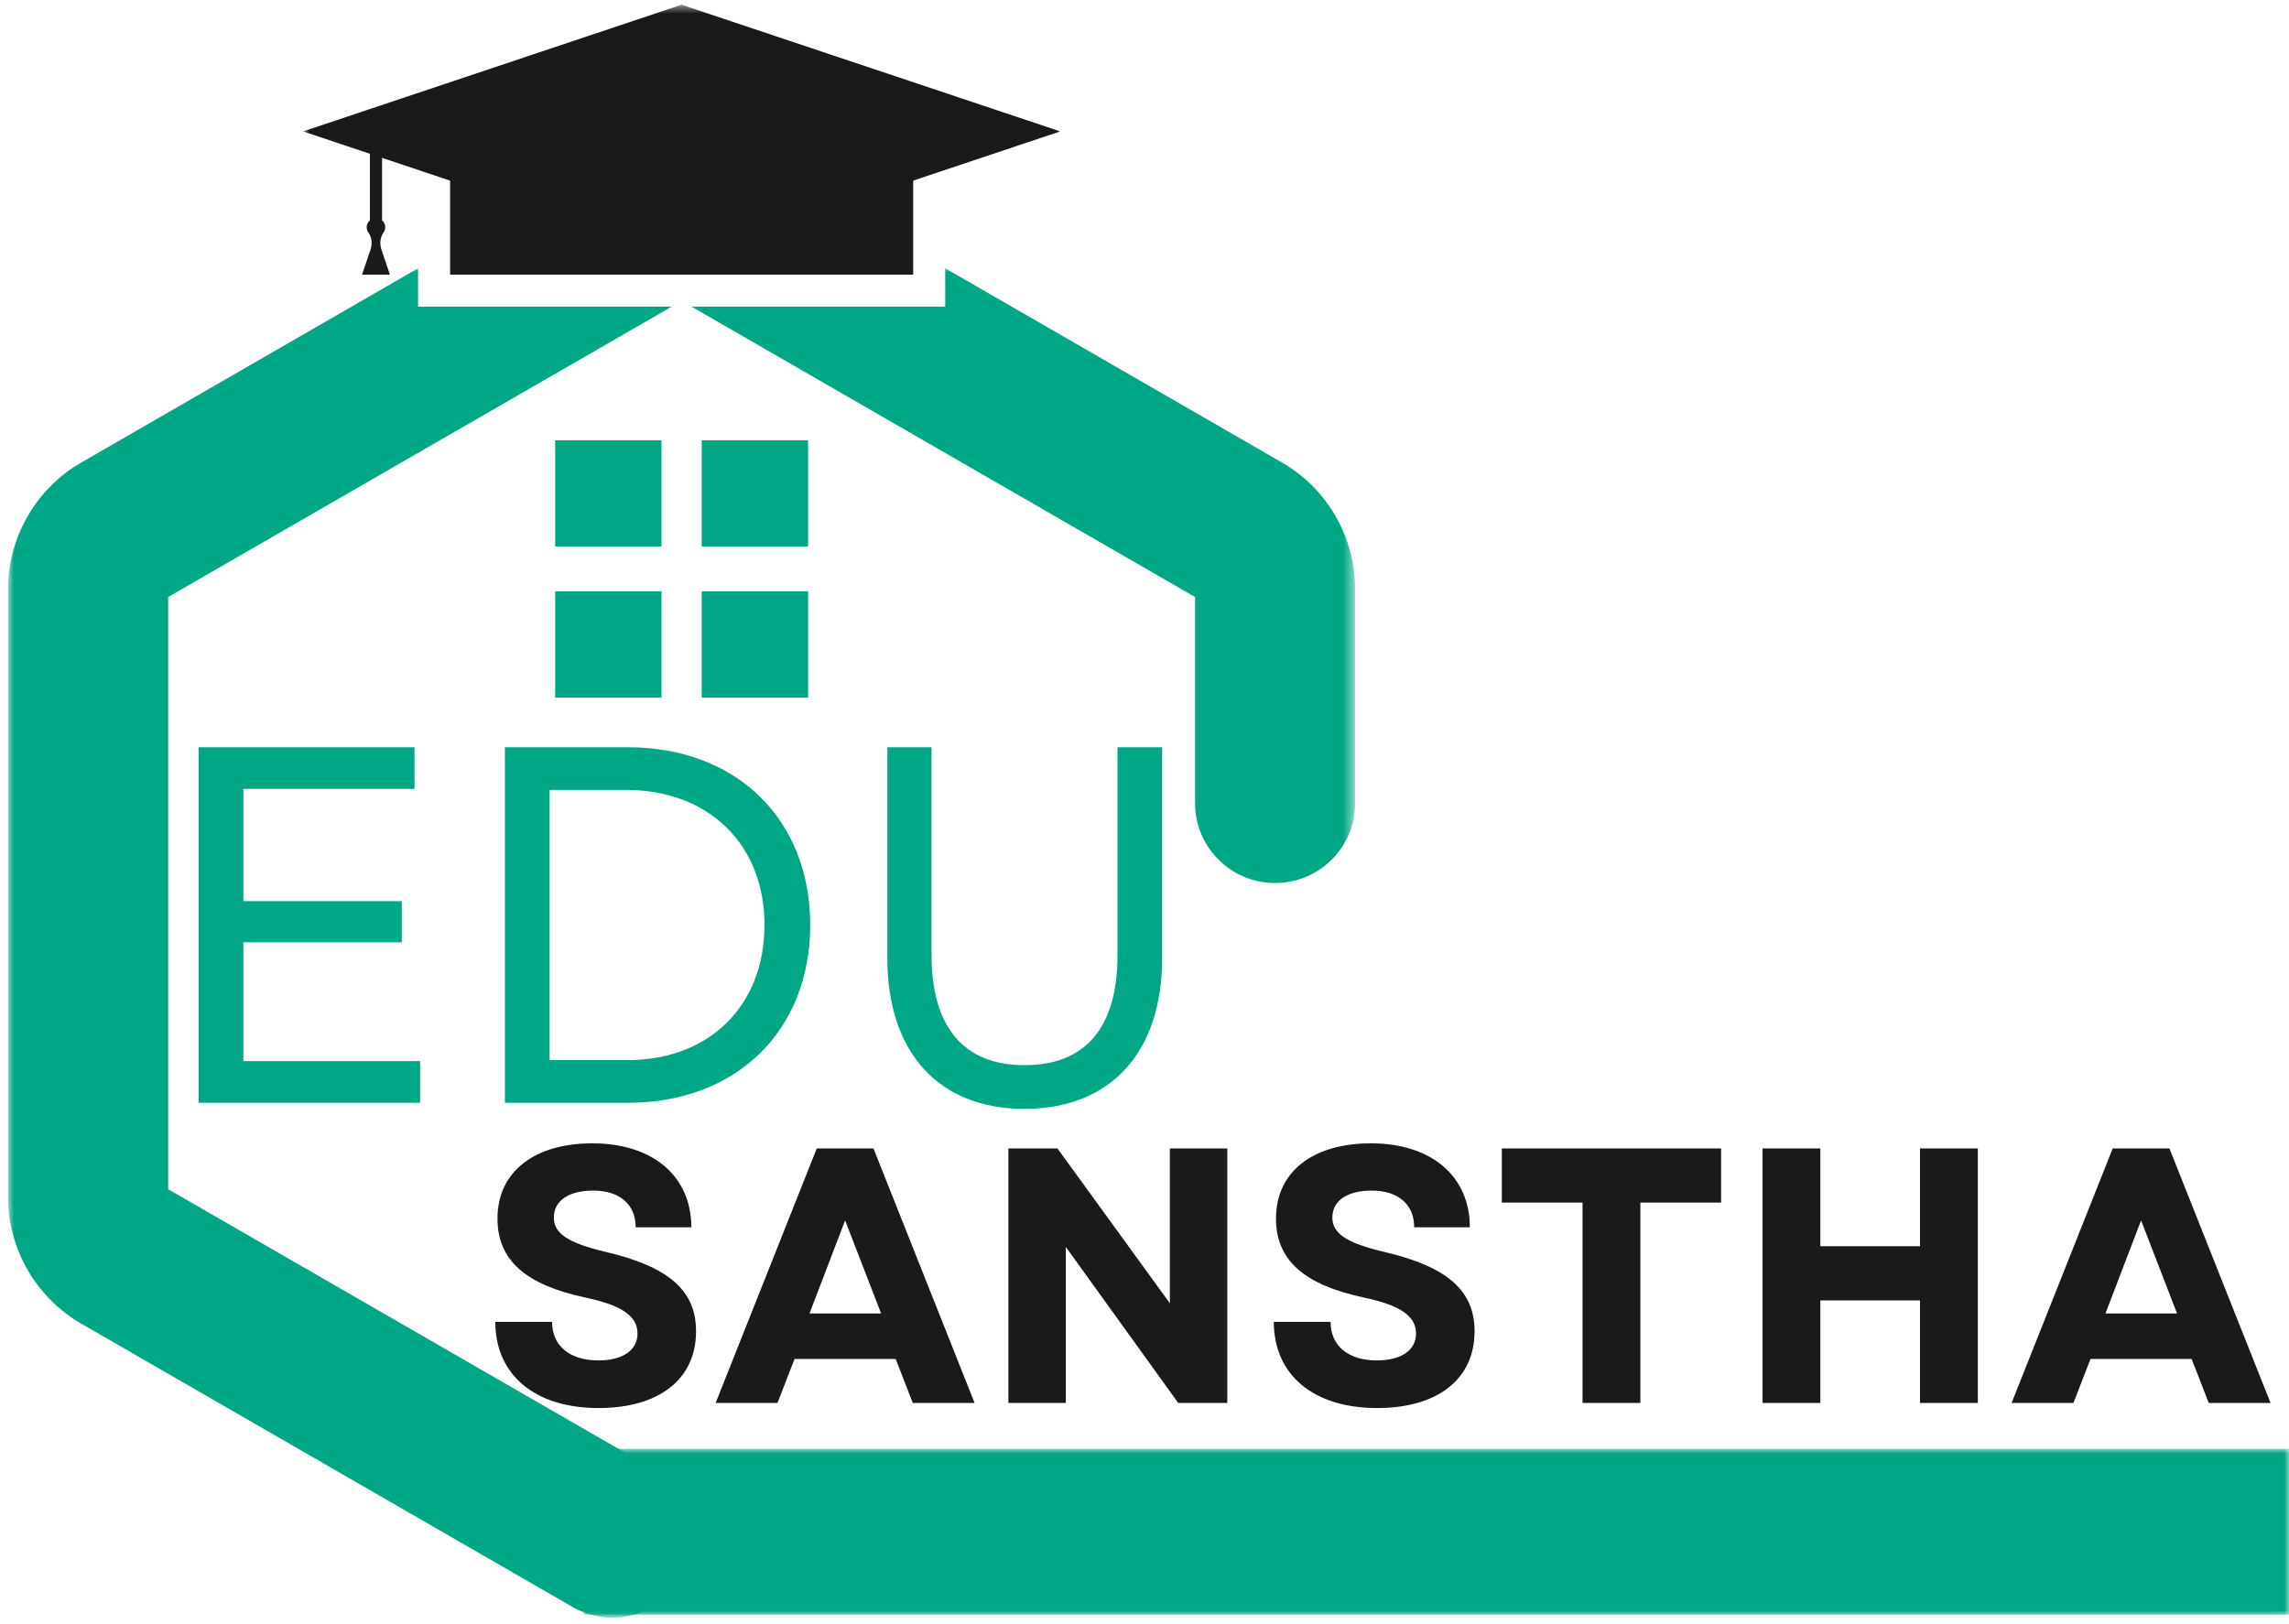
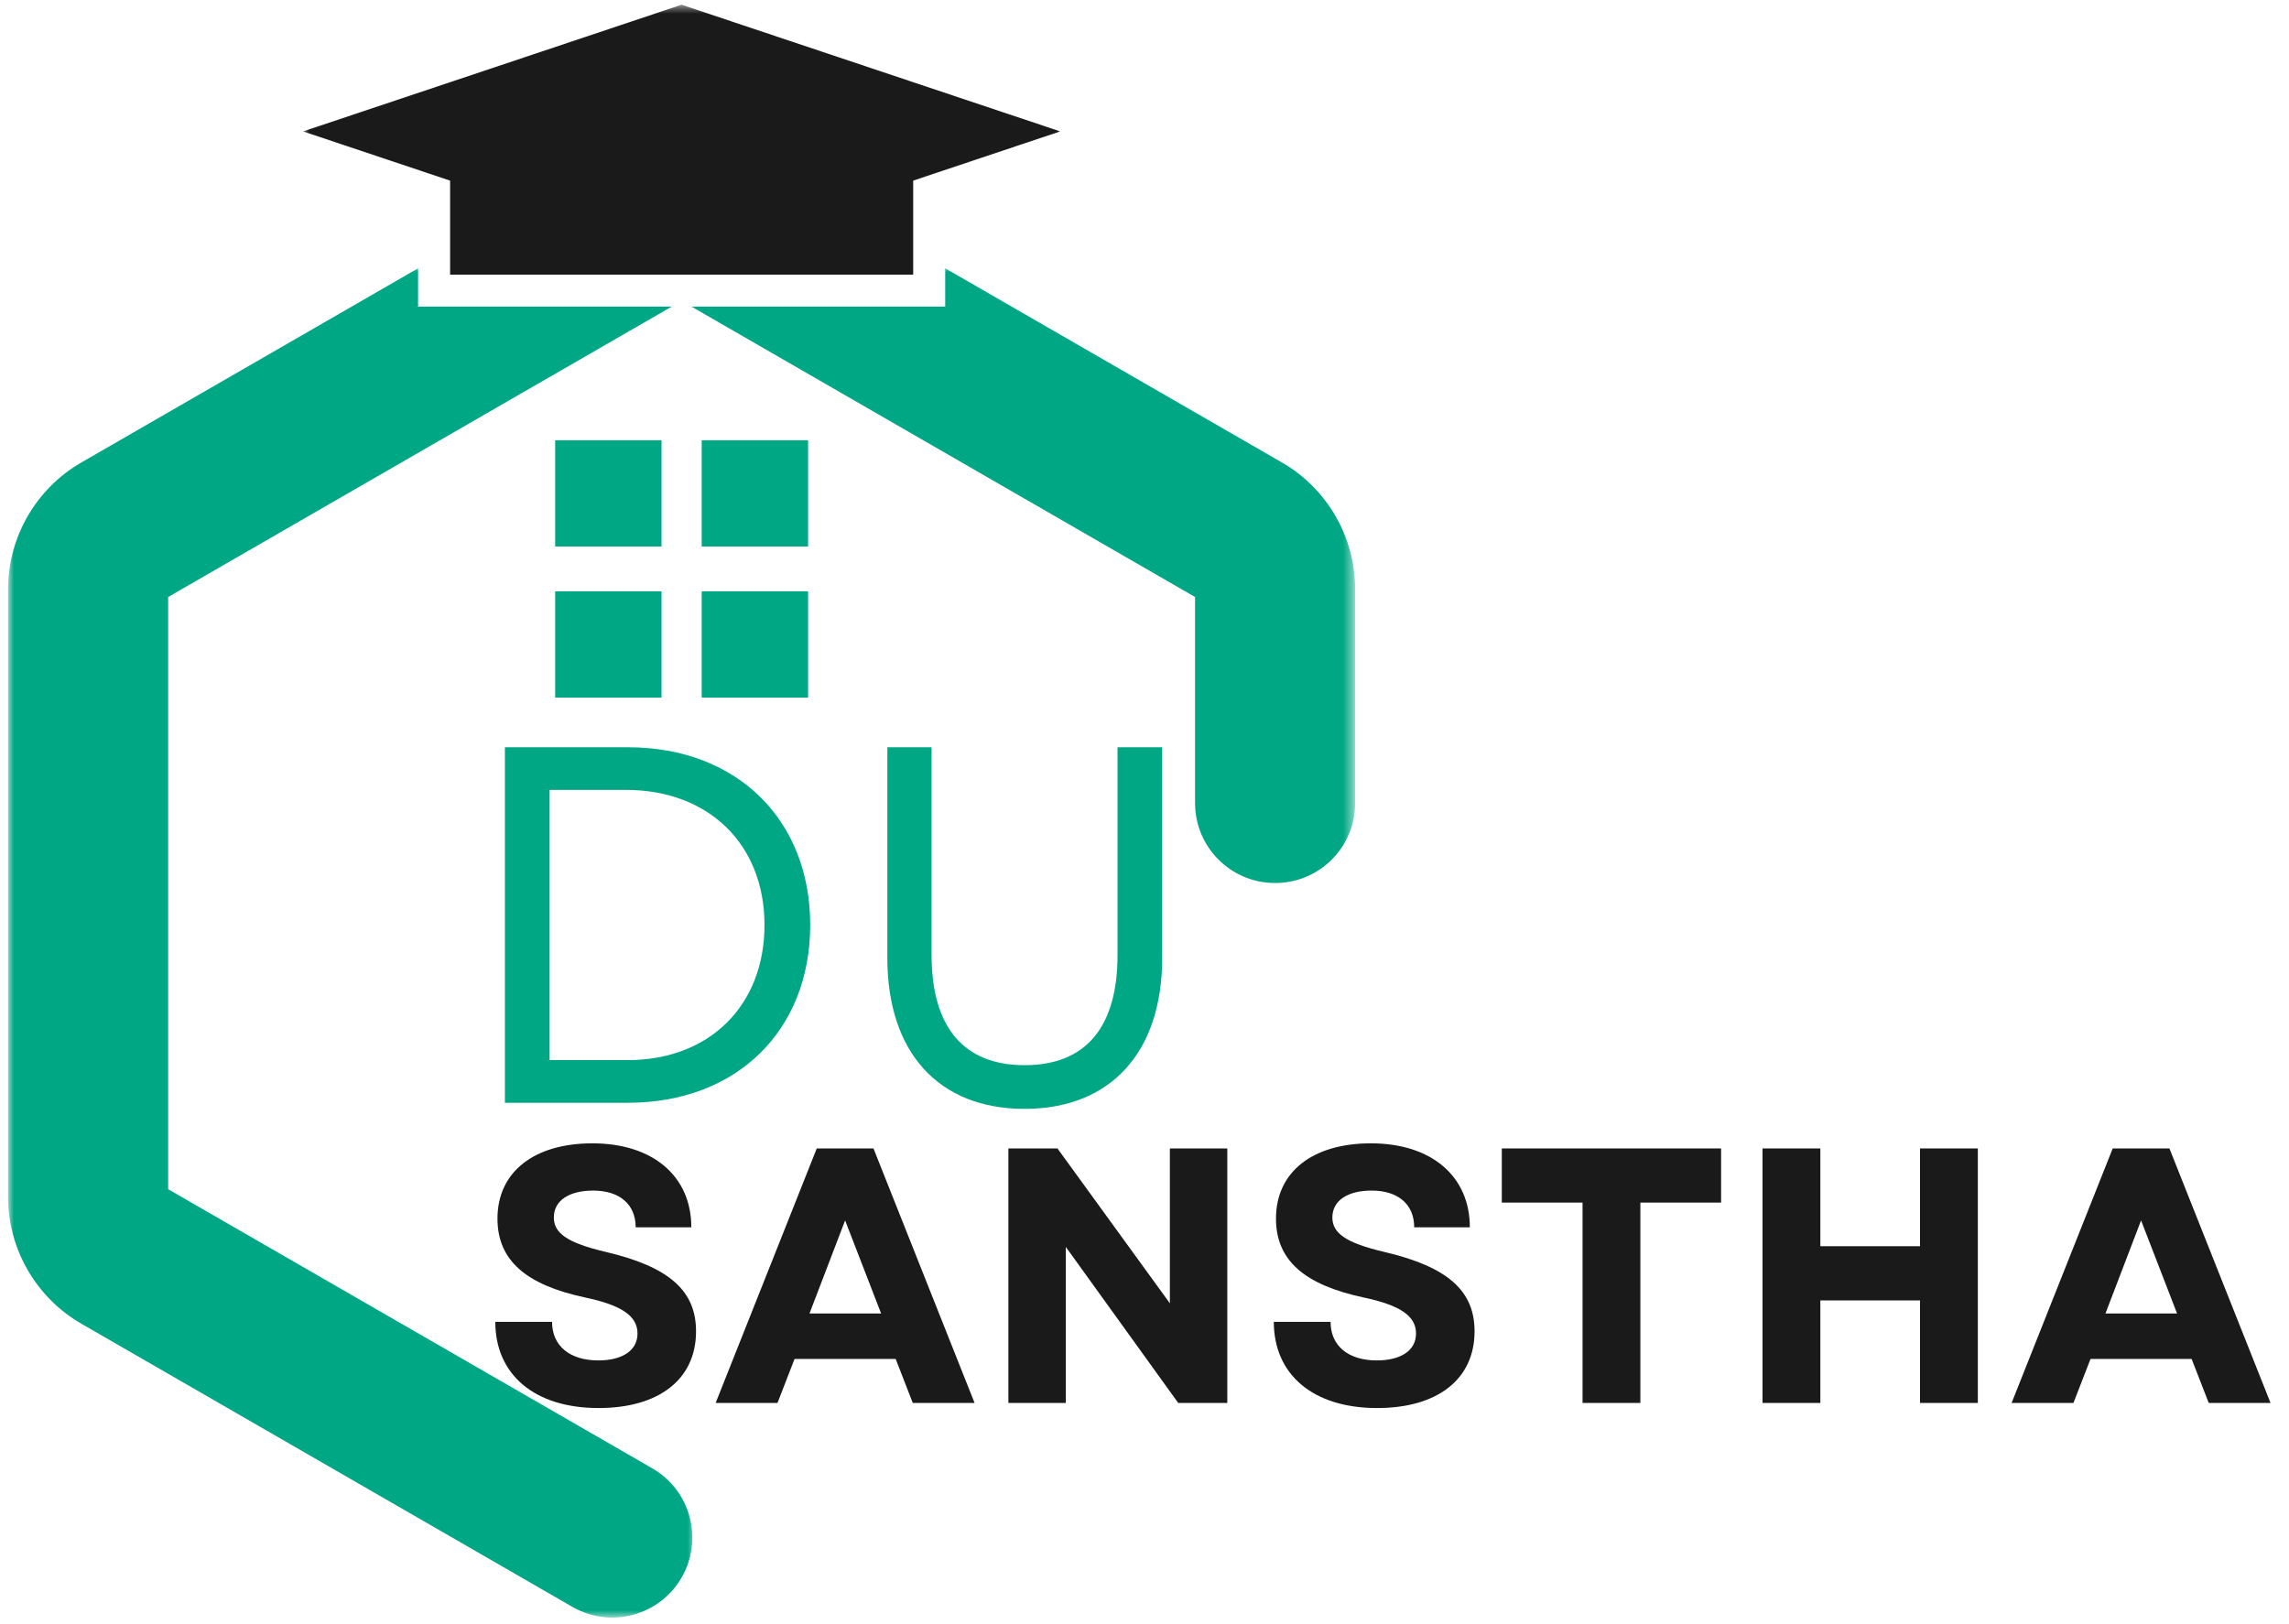
<svg xmlns="http://www.w3.org/2000/svg" width="248" height="176" viewBox="0 0 248 176" fill="none">
  <path d="M76.026 59.219H87.552V47.708H76.026V59.219Z" fill="#00A784" />
  <path d="M60.151 59.219H71.672V47.708H60.151V59.219Z" fill="#00A784" />
  <path d="M76.026 75.594H87.552V64.078H76.026V75.594Z" fill="#00A784" />
  <path d="M60.151 75.594H71.672V64.078H60.151V75.594Z" fill="#00A784" />
  <mask id="mask0_415_532" style="mask-type:luminance" maskUnits="userSpaceOnUse" x="0" y="28" width="76" height="148">
    <path d="M0.849 28.667H75.334V175.333H0.849V28.667Z" fill="white" />
  </mask>
  <g mask="url(#mask0_415_532)">
    <path d="M8.807 50.12L45.297 29.073V33.224H72.781L18.219 64.693V128.865L70.677 159.115C74.823 161.511 76.245 166.807 73.849 170.948C71.453 175.094 66.151 176.511 62.005 174.12L8.807 143.438C3.917 140.615 0.875 135.359 0.875 129.719V63.839C0.875 58.193 3.917 52.938 8.807 50.12Z" fill="#00A784" />
  </g>
  <mask id="mask1_415_532" style="mask-type:luminance" maskUnits="userSpaceOnUse" x="74" y="28" width="73" height="69">
    <path d="M74 28.667H146.599V96.667H74V28.667Z" fill="white" />
  </mask>
  <g mask="url(#mask1_415_532)">
    <path d="M102.406 33.224V29.073L138.896 50.12C143.786 52.938 146.823 58.193 146.823 63.839V87.026C146.823 91.813 142.943 95.688 138.151 95.688C133.364 95.688 129.479 91.813 129.479 87.026V64.693L74.916 33.224H102.406Z" fill="#00A784" />
  </g>
  <mask id="mask2_415_532" style="mask-type:luminance" maskUnits="userSpaceOnUse" x="32" y="0" width="84" height="29">
    <path d="M32.666 0.505H115.333V28.667H32.666V0.505Z" fill="white" />
  </mask>
  <g mask="url(#mask2_415_532)">
    <path d="M73.849 0.51L114.869 14.24L73.849 27.969L32.833 14.24L73.849 0.51Z" fill="#1A1A1A" />
  </g>
  <path d="M48.766 29.76H98.938V19.484H48.766V29.76Z" fill="#1A1A1A" />
-   <path d="M40.136 27.078C40.349 26.453 40.302 25.739 39.917 25.203C39.797 25.036 39.729 24.838 39.729 24.62C39.729 24.318 39.865 24.052 40.078 23.87V16.161H41.396V23.87C41.604 24.052 41.74 24.318 41.74 24.62C41.74 24.838 41.672 25.036 41.552 25.203C41.167 25.739 41.12 26.453 41.334 27.078L42.245 29.76H39.224L40.136 27.078Z" fill="#1A1A1A" />
  <mask id="mask3_415_532" style="mask-type:luminance" maskUnits="userSpaceOnUse" x="63" y="156" width="185" height="20">
    <path d="M63.219 156.995H248V175.037H63.219V156.995Z" fill="white" />
  </mask>
  <g mask="url(#mask3_415_532)">
-     <path d="M63.219 156.995H248.084V174.964H63.219V156.995Z" fill="#00A784" />
+     <path d="M63.219 156.995H248.084V174.964V156.995Z" fill="#00A784" />
  </g>
-   <path d="M21.519 119.5H45.514V114.984H26.363V102.109H43.535V97.651H26.363V85.484H44.91V80.974H21.519V119.5Z" fill="#00A784" />
  <path d="M54.703 119.5H68.02C79.854 119.5 87.781 111.63 87.781 100.234C87.781 88.844 79.854 80.974 68.02 80.974H54.703V119.5ZM59.546 114.875V85.594H67.802C76.776 85.594 82.828 91.484 82.828 100.234C82.828 108.99 76.828 114.875 68.02 114.875H59.546Z" fill="#00A784" />
  <path d="M111.004 120.161C120.306 120.161 125.915 114.052 125.915 103.812V80.974H121.077V103.484C121.077 111.354 117.608 115.427 111.004 115.427C104.452 115.427 100.931 111.354 100.931 103.484V80.974H96.139V103.812C96.139 114.052 101.702 120.161 111.004 120.161Z" fill="#00A784" />
  <path d="M64.853 152.579C71.393 152.579 75.412 149.466 75.412 144.264C75.412 139.891 72.537 137.292 65.68 135.673C61.463 134.689 60.005 133.626 60.005 131.93C60.005 130.118 61.624 129.014 64.263 129.014C67.138 129.014 68.872 130.513 68.872 132.996H74.901C74.901 127.441 70.725 123.895 64.185 123.895C57.839 123.895 53.898 127.008 53.898 132.049C53.898 136.542 56.933 139.223 63.395 140.599C67.295 141.427 69.07 142.571 69.07 144.503C69.07 146.352 67.414 147.419 64.815 147.419C61.78 147.419 59.812 145.879 59.812 143.239H53.663C53.663 148.955 57.917 152.579 64.853 152.579Z" fill="#1A1A1A" />
  <path d="M77.537 152.027H84.237L86.086 147.258H97.041L98.894 152.027H105.591L94.636 124.447H88.491L77.537 152.027ZM87.704 142.333L91.564 132.247L95.464 142.333H87.704Z" fill="#1A1A1A" />
  <path d="M109.253 152.027H115.476V135.122L127.654 152.027H132.971V124.447H126.748V141.229L114.57 124.447H109.253V152.027Z" fill="#1A1A1A" />
  <path d="M149.201 152.579C155.741 152.579 159.76 149.466 159.76 144.264C159.76 139.891 156.885 137.292 150.029 135.673C145.811 134.689 144.354 133.626 144.354 131.93C144.354 130.118 145.972 129.014 148.612 129.014C151.486 129.014 153.22 130.513 153.22 132.996H159.249C159.249 127.441 155.073 123.895 148.533 123.895C142.187 123.895 138.246 127.008 138.246 132.049C138.246 136.542 141.281 139.223 147.743 140.599C151.643 141.427 153.418 142.571 153.418 144.503C153.418 146.352 151.762 147.419 149.164 147.419C146.128 147.419 144.16 145.879 144.16 143.239H138.011C138.011 148.955 142.266 152.579 149.201 152.579Z" fill="#1A1A1A" />
  <path d="M171.46 152.027H177.724V130.315H186.471V124.447H162.712V130.315H171.46V152.027Z" fill="#1A1A1A" />
  <path d="M208.02 152.027H214.288V124.447H208.02V135.043H197.225V124.447H190.961V152.027H197.225V140.916H208.02V152.027Z" fill="#1A1A1A" />
  <path d="M217.946 152.027H224.646L226.496 147.258H237.45L239.303 152.027H246L235.045 124.447H228.9L217.946 152.027ZM228.114 142.333L231.973 132.247L235.873 142.333H228.114Z" fill="#1A1A1A" />
</svg>